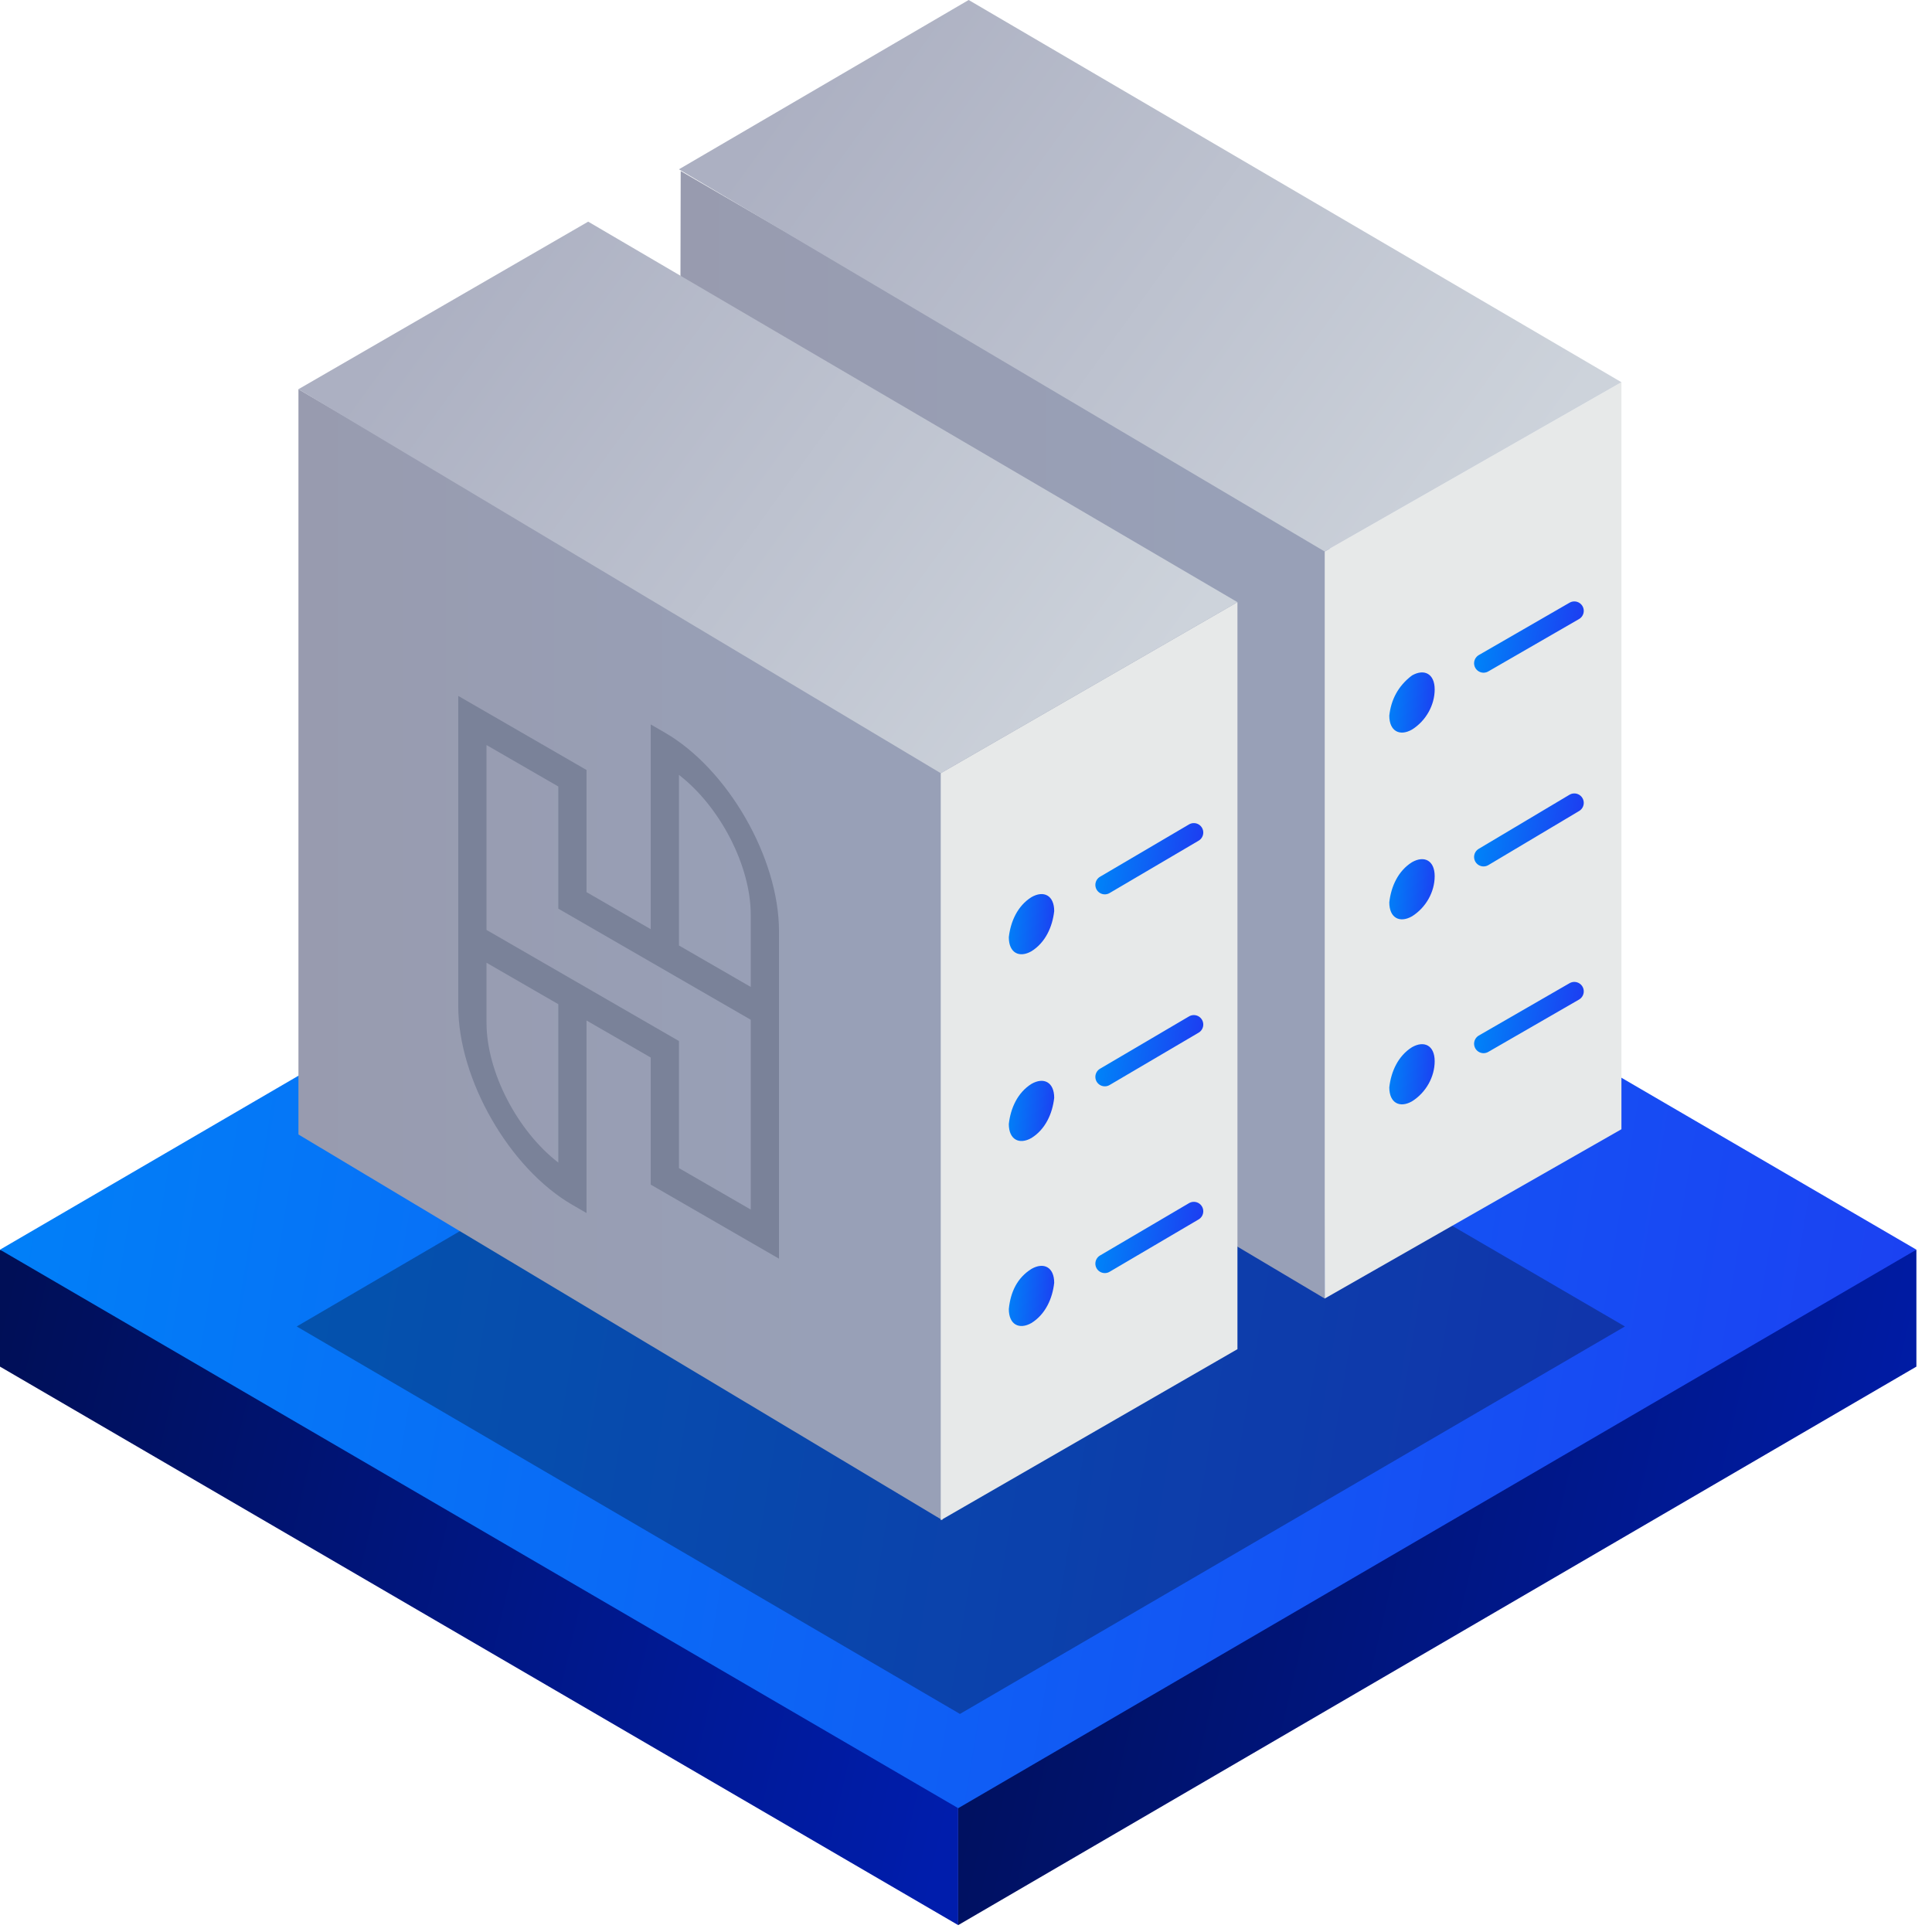
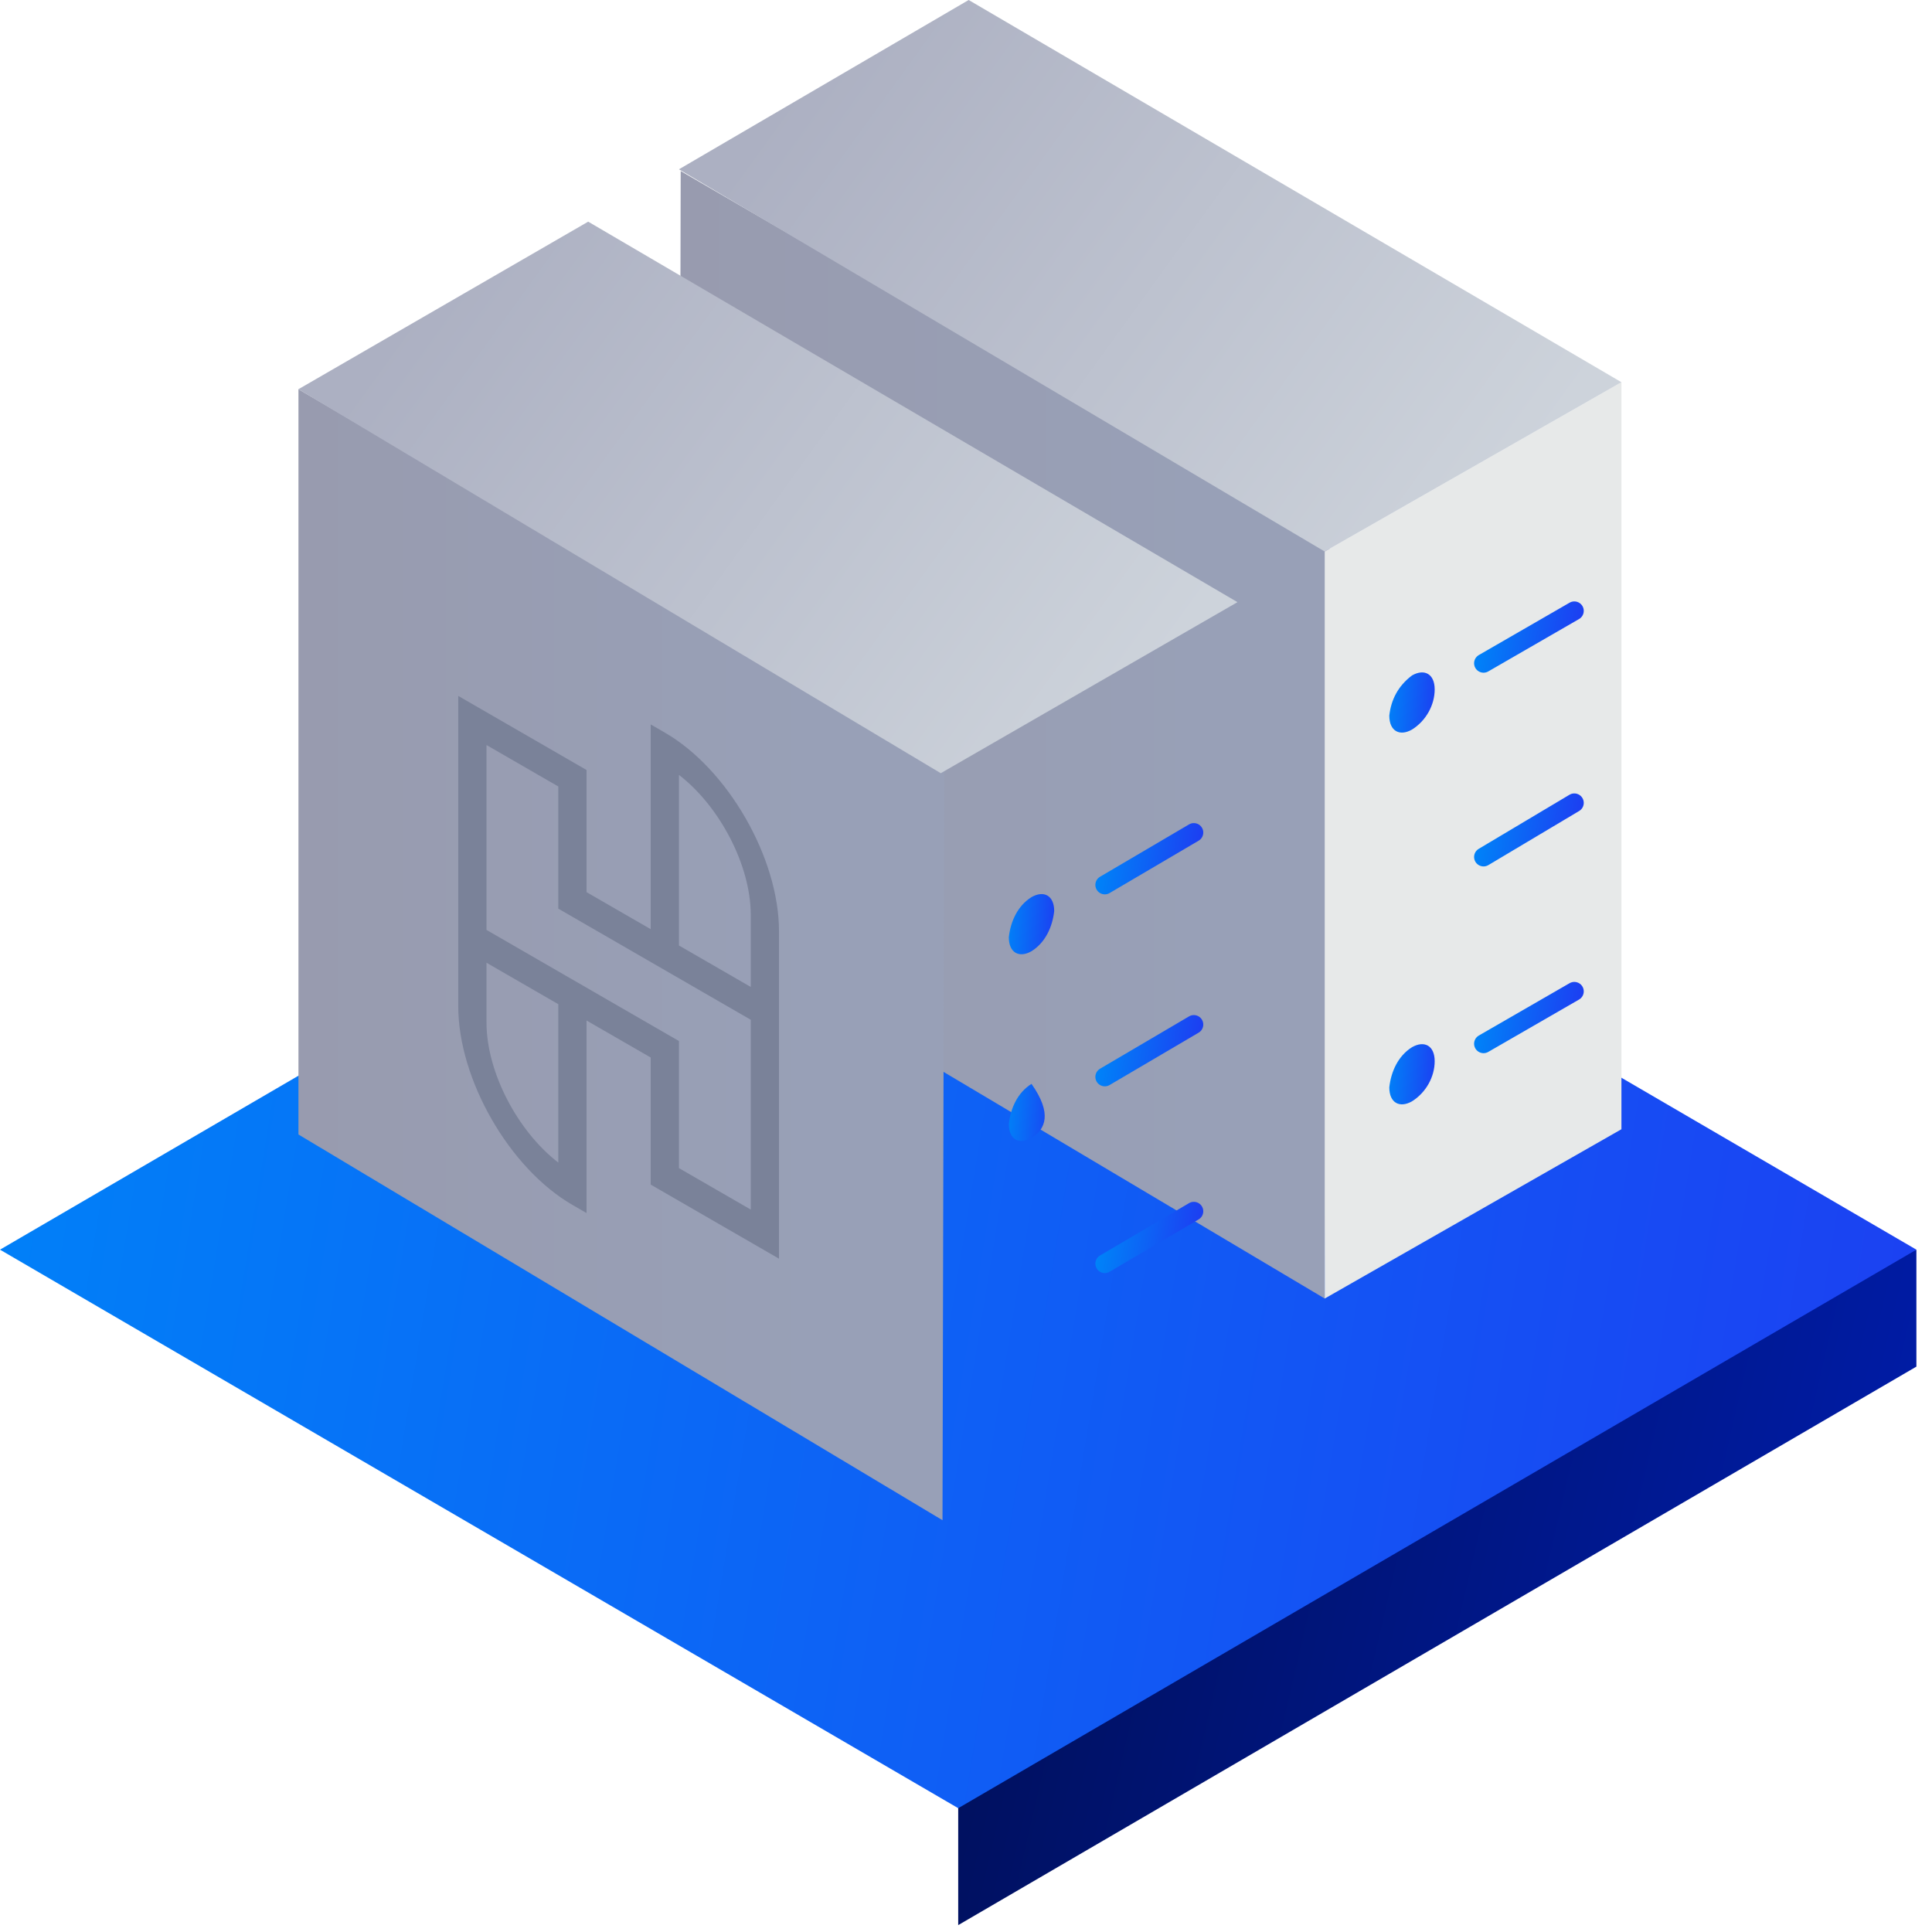
<svg xmlns="http://www.w3.org/2000/svg" width="92" height="92" viewBox="0 0 92 92" fill="none">
-   <path d="M45.629 77.294L0 59.508V65.077L45.629 91.672V77.294Z" fill="url(#paint0_linear_2388_709)" />
  <path d="M91.257 65.077V59.508L45.629 77.294V91.672L91.257 65.077Z" fill="url(#paint1_linear_2388_709)" />
  <path d="M0 59.508L45.629 86.104L91.257 59.508L45.629 32.912L0 59.508Z" fill="url(#paint2_linear_2388_709)" />
-   <path opacity="0.3" d="M14.129 63.165L45.712 81.616L77.377 63.165L45.712 44.714L14.129 63.165Z" fill="url(#paint3_linear_2388_709)" />
  <path d="M63.331 26.097L32.414 8.145L32.331 43.551L63.082 61.835L63.331 26.097Z" fill="url(#paint4_linear_2388_709)" />
  <path d="M77.211 53.773V18.201L63.082 26.263V61.835L77.211 53.773Z" fill="url(#paint5_linear_2388_709)" />
  <path d="M32.331 8.062L63.082 26.263L77.211 18.201L46.127 0L32.331 8.062Z" fill="url(#paint6_linear_2388_709)" />
  <path d="M70.645 31.583L74.967 29.089" stroke="url(#paint7_linear_2388_709)" stroke-width="0.9" stroke-linecap="round" stroke-linejoin="round" />
  <path d="M70.645 40.808L74.967 38.232" stroke="url(#paint8_linear_2388_709)" stroke-width="0.9" stroke-linecap="round" stroke-linejoin="round" />
  <path d="M70.645 49.701L74.967 47.208" stroke="url(#paint9_linear_2388_709)" stroke-width="0.9" stroke-linecap="round" stroke-linejoin="round" />
  <path fill-rule="evenodd" clip-rule="evenodd" d="M67.238 32.164C67.82 31.832 68.318 32.081 68.318 32.829C68.318 33.577 67.903 34.325 67.238 34.741C66.656 35.073 66.157 34.824 66.157 34.076C66.24 33.328 66.573 32.663 67.238 32.164Z" fill="url(#paint10_linear_2388_709)" />
-   <path fill-rule="evenodd" clip-rule="evenodd" d="M67.238 41.057C67.82 40.725 68.318 40.974 68.318 41.722C68.318 42.47 67.903 43.218 67.238 43.634C66.656 43.966 66.157 43.717 66.157 42.969C66.24 42.221 66.573 41.473 67.238 41.057Z" fill="url(#paint11_linear_2388_709)" />
  <path fill-rule="evenodd" clip-rule="evenodd" d="M67.238 49.867C67.82 49.535 68.318 49.784 68.318 50.532C68.318 51.28 67.903 52.028 67.238 52.444C66.656 52.776 66.157 52.527 66.157 51.779C66.24 51.031 66.573 50.283 67.238 49.867Z" fill="url(#paint12_linear_2388_709)" />
  <path d="M44.964 36.569L14.212 18.534V54.023L44.881 72.391L44.964 36.569Z" fill="url(#paint13_linear_2388_709)" />
-   <path d="M58.926 64.246V28.674L44.797 36.819V72.391L58.926 64.246Z" fill="url(#paint14_linear_2388_709)" />
  <path d="M14.212 18.534L44.798 36.819L58.927 28.674L28.009 10.555L14.212 18.534Z" fill="url(#paint15_linear_2388_709)" />
  <path d="M52.61 42.138L56.849 39.645" stroke="url(#paint16_linear_2388_709)" stroke-width="0.9" stroke-linecap="round" stroke-linejoin="round" />
  <path d="M52.61 51.28L56.849 48.787" stroke="url(#paint17_linear_2388_709)" stroke-width="0.9" stroke-linecap="round" stroke-linejoin="round" />
  <path d="M52.61 60.173L56.849 57.68" stroke="url(#paint18_linear_2388_709)" stroke-width="0.9" stroke-linecap="round" stroke-linejoin="round" />
  <path fill-rule="evenodd" clip-rule="evenodd" d="M49.119 42.72C49.701 42.387 50.2 42.637 50.2 43.385C50.117 44.133 49.784 44.881 49.119 45.296C48.538 45.629 48.039 45.379 48.039 44.631C48.122 43.883 48.454 43.135 49.119 42.72Z" fill="url(#paint19_linear_2388_709)" />
-   <path fill-rule="evenodd" clip-rule="evenodd" d="M49.119 51.613C49.701 51.28 50.2 51.53 50.2 52.278C50.117 53.026 49.784 53.774 49.119 54.189C48.538 54.522 48.039 54.272 48.039 53.524C48.122 52.776 48.454 52.028 49.119 51.613Z" fill="url(#paint20_linear_2388_709)" />
-   <path fill-rule="evenodd" clip-rule="evenodd" d="M49.119 60.423C49.701 60.09 50.2 60.339 50.2 61.087C50.117 61.836 49.784 62.584 49.119 62.999C48.538 63.331 48.039 63.082 48.039 62.334C48.122 61.503 48.454 60.838 49.119 60.423Z" fill="url(#paint21_linear_2388_709)" />
+   <path fill-rule="evenodd" clip-rule="evenodd" d="M49.119 51.613C50.117 53.026 49.784 53.774 49.119 54.189C48.538 54.522 48.039 54.272 48.039 53.524C48.122 52.776 48.454 52.028 49.119 51.613Z" fill="url(#paint20_linear_2388_709)" />
  <path d="M31.659 34.886L30.987 34.497L30.987 44.247L27.93 42.483L27.93 36.666L21.822 33.139L21.822 47.921C21.822 51.404 24.261 55.645 27.258 57.376L27.93 57.764L27.93 48.595L30.987 50.359L30.987 56.41L37.095 59.937L37.095 44.34C37.095 40.857 34.656 36.616 31.659 34.886ZM26.586 55.361C24.648 53.869 23.167 51.053 23.167 48.697L23.167 45.845L26.586 47.819L26.586 55.361ZM35.75 57.598L32.331 55.624L32.331 49.573L23.167 44.282L23.167 35.478L26.586 37.452L26.586 43.269L35.75 48.56L35.75 57.598ZM35.75 46.997L32.331 45.023L32.331 36.9C34.269 38.392 35.75 41.208 35.75 43.564L35.75 46.997Z" fill="#7A8299" />
  <defs>
    <linearGradient id="paint0_linear_2388_709" x1="45.629" y1="84.859" x2="-2.544" y2="73.667" gradientUnits="userSpaceOnUse">
      <stop stop-color="#001DAC" />
      <stop offset="1" stop-color="#000F57" />
    </linearGradient>
    <linearGradient id="paint1_linear_2388_709" x1="91.257" y1="84.859" x2="43.085" y2="73.667" gradientUnits="userSpaceOnUse">
      <stop stop-color="#001DAC" />
      <stop offset="1" stop-color="#000F57" />
    </linearGradient>
    <linearGradient id="paint2_linear_2388_709" x1="-6.37385e-07" y1="36.804" x2="95.014" y2="52.368" gradientUnits="userSpaceOnUse">
      <stop stop-color="#0082F8" />
      <stop offset="1" stop-color="#1C40F2" />
    </linearGradient>
    <linearGradient id="paint3_linear_2388_709" x1="65.229" y1="77.258" x2="27.039" y2="49.623" gradientUnits="userSpaceOnUse">
      <stop />
      <stop offset="1" />
    </linearGradient>
    <linearGradient id="paint4_linear_2388_709" x1="26.524" y1="34.99" x2="57.525" y2="34.99" gradientUnits="userSpaceOnUse">
      <stop stop-color="#989AAD" />
      <stop offset="1" stop-color="#98A0B7" />
    </linearGradient>
    <linearGradient id="paint5_linear_2388_709" x1="80.854" y1="40.019" x2="81.1" y2="40.019" gradientUnits="userSpaceOnUse">
      <stop stop-color="#E7E9E9" />
      <stop offset="1" stop-color="#98AACD" />
    </linearGradient>
    <linearGradient id="paint6_linear_2388_709" x1="70.82" y1="24.746" x2="39.306" y2="1.94" gradientUnits="userSpaceOnUse">
      <stop stop-color="#CDD3DB" />
      <stop offset="1" stop-color="#ACB0C2" />
    </linearGradient>
    <linearGradient id="paint7_linear_2388_709" x1="70.645" y1="29.272" x2="75.142" y2="30.016" gradientUnits="userSpaceOnUse">
      <stop stop-color="#0082F8" />
      <stop offset="1" stop-color="#1C40F2" />
    </linearGradient>
    <linearGradient id="paint8_linear_2388_709" x1="70.645" y1="38.42" x2="75.15" y2="39.142" gradientUnits="userSpaceOnUse">
      <stop stop-color="#0082F8" />
      <stop offset="1" stop-color="#1C40F2" />
    </linearGradient>
    <linearGradient id="paint9_linear_2388_709" x1="70.645" y1="47.39" x2="75.142" y2="48.135" gradientUnits="userSpaceOnUse">
      <stop stop-color="#0082F8" />
      <stop offset="1" stop-color="#1C40F2" />
    </linearGradient>
    <linearGradient id="paint10_linear_2388_709" x1="66.157" y1="32.23" x2="68.456" y2="32.395" gradientUnits="userSpaceOnUse">
      <stop stop-color="#0082F8" />
      <stop offset="1" stop-color="#1C40F2" />
    </linearGradient>
    <linearGradient id="paint11_linear_2388_709" x1="66.157" y1="41.123" x2="68.456" y2="41.288" gradientUnits="userSpaceOnUse">
      <stop stop-color="#0082F8" />
      <stop offset="1" stop-color="#1C40F2" />
    </linearGradient>
    <linearGradient id="paint12_linear_2388_709" x1="66.157" y1="49.932" x2="68.456" y2="50.098" gradientUnits="userSpaceOnUse">
      <stop stop-color="#0082F8" />
      <stop offset="1" stop-color="#1C40F2" />
    </linearGradient>
    <linearGradient id="paint13_linear_2388_709" x1="8.408" y1="45.462" x2="39.207" y2="45.462" gradientUnits="userSpaceOnUse">
      <stop stop-color="#989AAD" />
      <stop offset="1" stop-color="#98A0B7" />
    </linearGradient>
    <linearGradient id="paint14_linear_2388_709" x1="62.556" y1="50.532" x2="62.801" y2="50.532" gradientUnits="userSpaceOnUse">
      <stop stop-color="#E7E9E9" />
      <stop offset="1" stop-color="#98AACD" />
    </linearGradient>
    <linearGradient id="paint15_linear_2388_709" x1="52.646" y1="35.238" x2="21.201" y2="12.482" gradientUnits="userSpaceOnUse">
      <stop stop-color="#CDD3DB" />
      <stop offset="1" stop-color="#ACB0C2" />
    </linearGradient>
    <linearGradient id="paint16_linear_2388_709" x1="52.61" y1="39.827" x2="57.025" y2="40.544" gradientUnits="userSpaceOnUse">
      <stop stop-color="#0082F8" />
      <stop offset="1" stop-color="#1C40F2" />
    </linearGradient>
    <linearGradient id="paint17_linear_2388_709" x1="52.61" y1="48.969" x2="57.025" y2="49.686" gradientUnits="userSpaceOnUse">
      <stop stop-color="#0082F8" />
      <stop offset="1" stop-color="#1C40F2" />
    </linearGradient>
    <linearGradient id="paint18_linear_2388_709" x1="52.61" y1="57.862" x2="57.025" y2="58.579" gradientUnits="userSpaceOnUse">
      <stop stop-color="#0082F8" />
      <stop offset="1" stop-color="#1C40F2" />
    </linearGradient>
    <linearGradient id="paint19_linear_2388_709" x1="48.039" y1="42.785" x2="50.337" y2="42.95" gradientUnits="userSpaceOnUse">
      <stop stop-color="#0082F8" />
      <stop offset="1" stop-color="#1C40F2" />
    </linearGradient>
    <linearGradient id="paint20_linear_2388_709" x1="48.039" y1="51.678" x2="50.337" y2="51.843" gradientUnits="userSpaceOnUse">
      <stop stop-color="#0082F8" />
      <stop offset="1" stop-color="#1C40F2" />
    </linearGradient>
    <linearGradient id="paint21_linear_2388_709" x1="48.039" y1="60.488" x2="50.337" y2="60.653" gradientUnits="userSpaceOnUse">
      <stop stop-color="#0082F8" />
      <stop offset="1" stop-color="#1C40F2" />
    </linearGradient>
  </defs>
</svg>